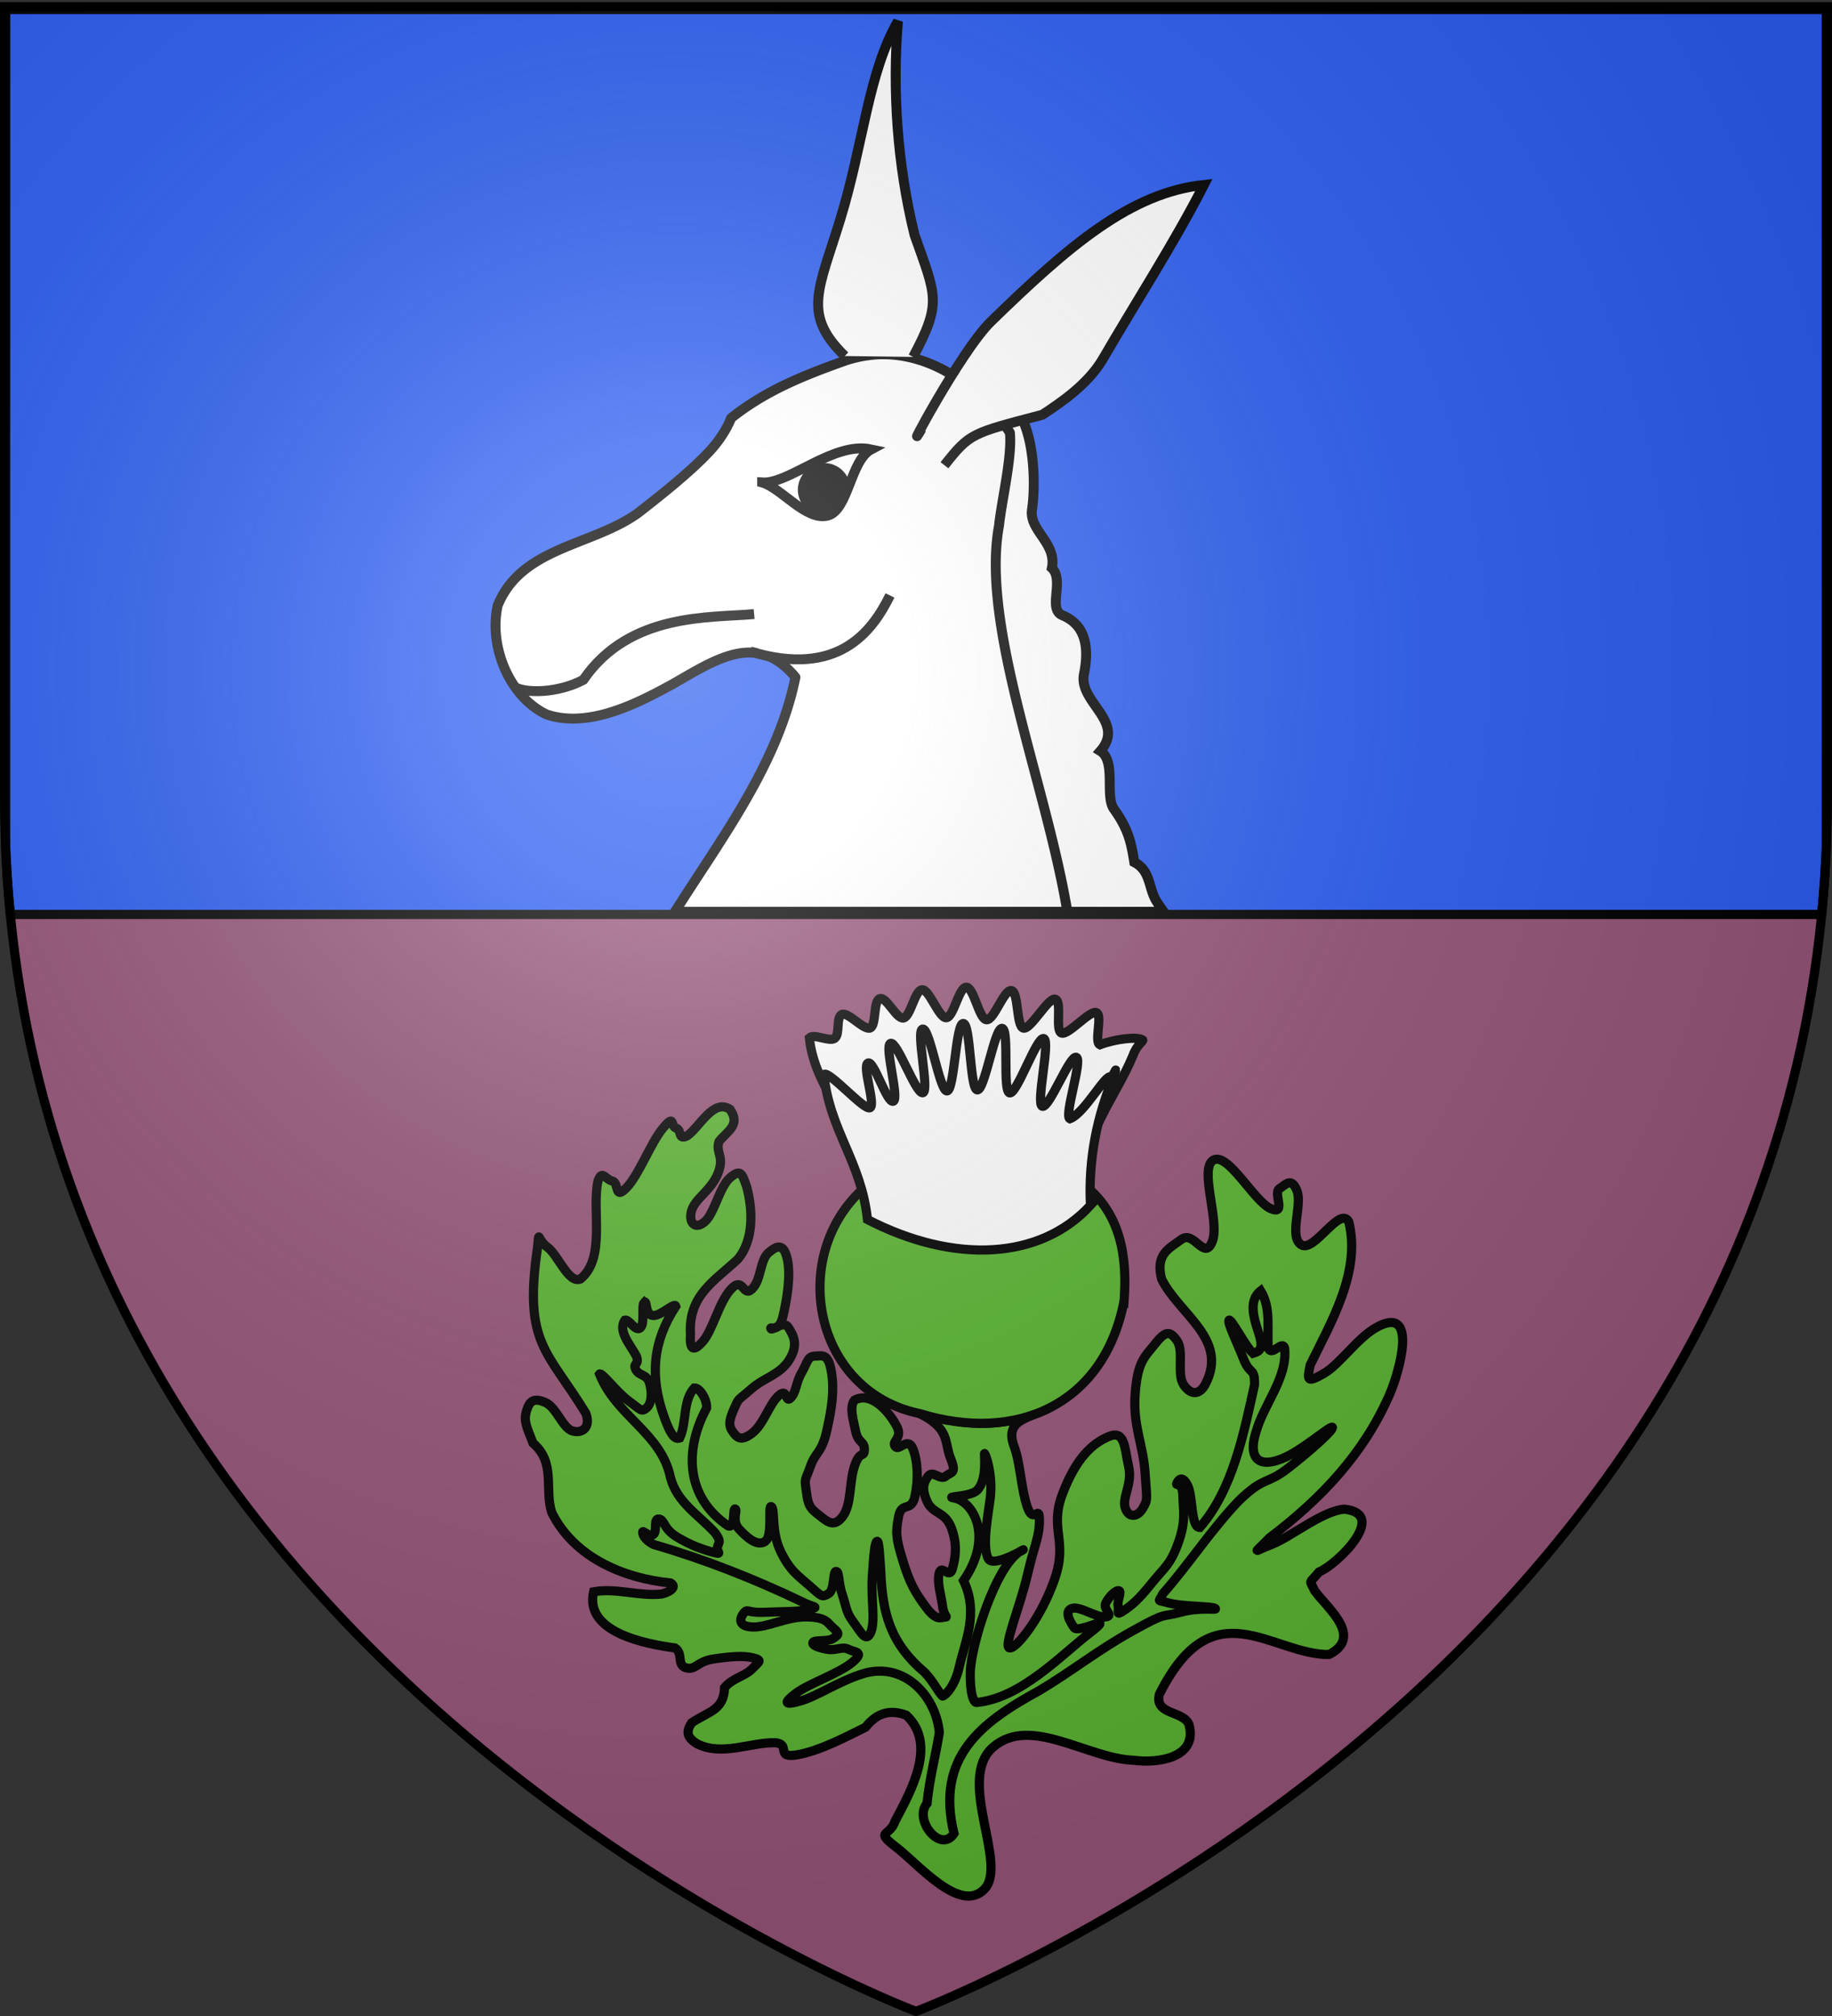
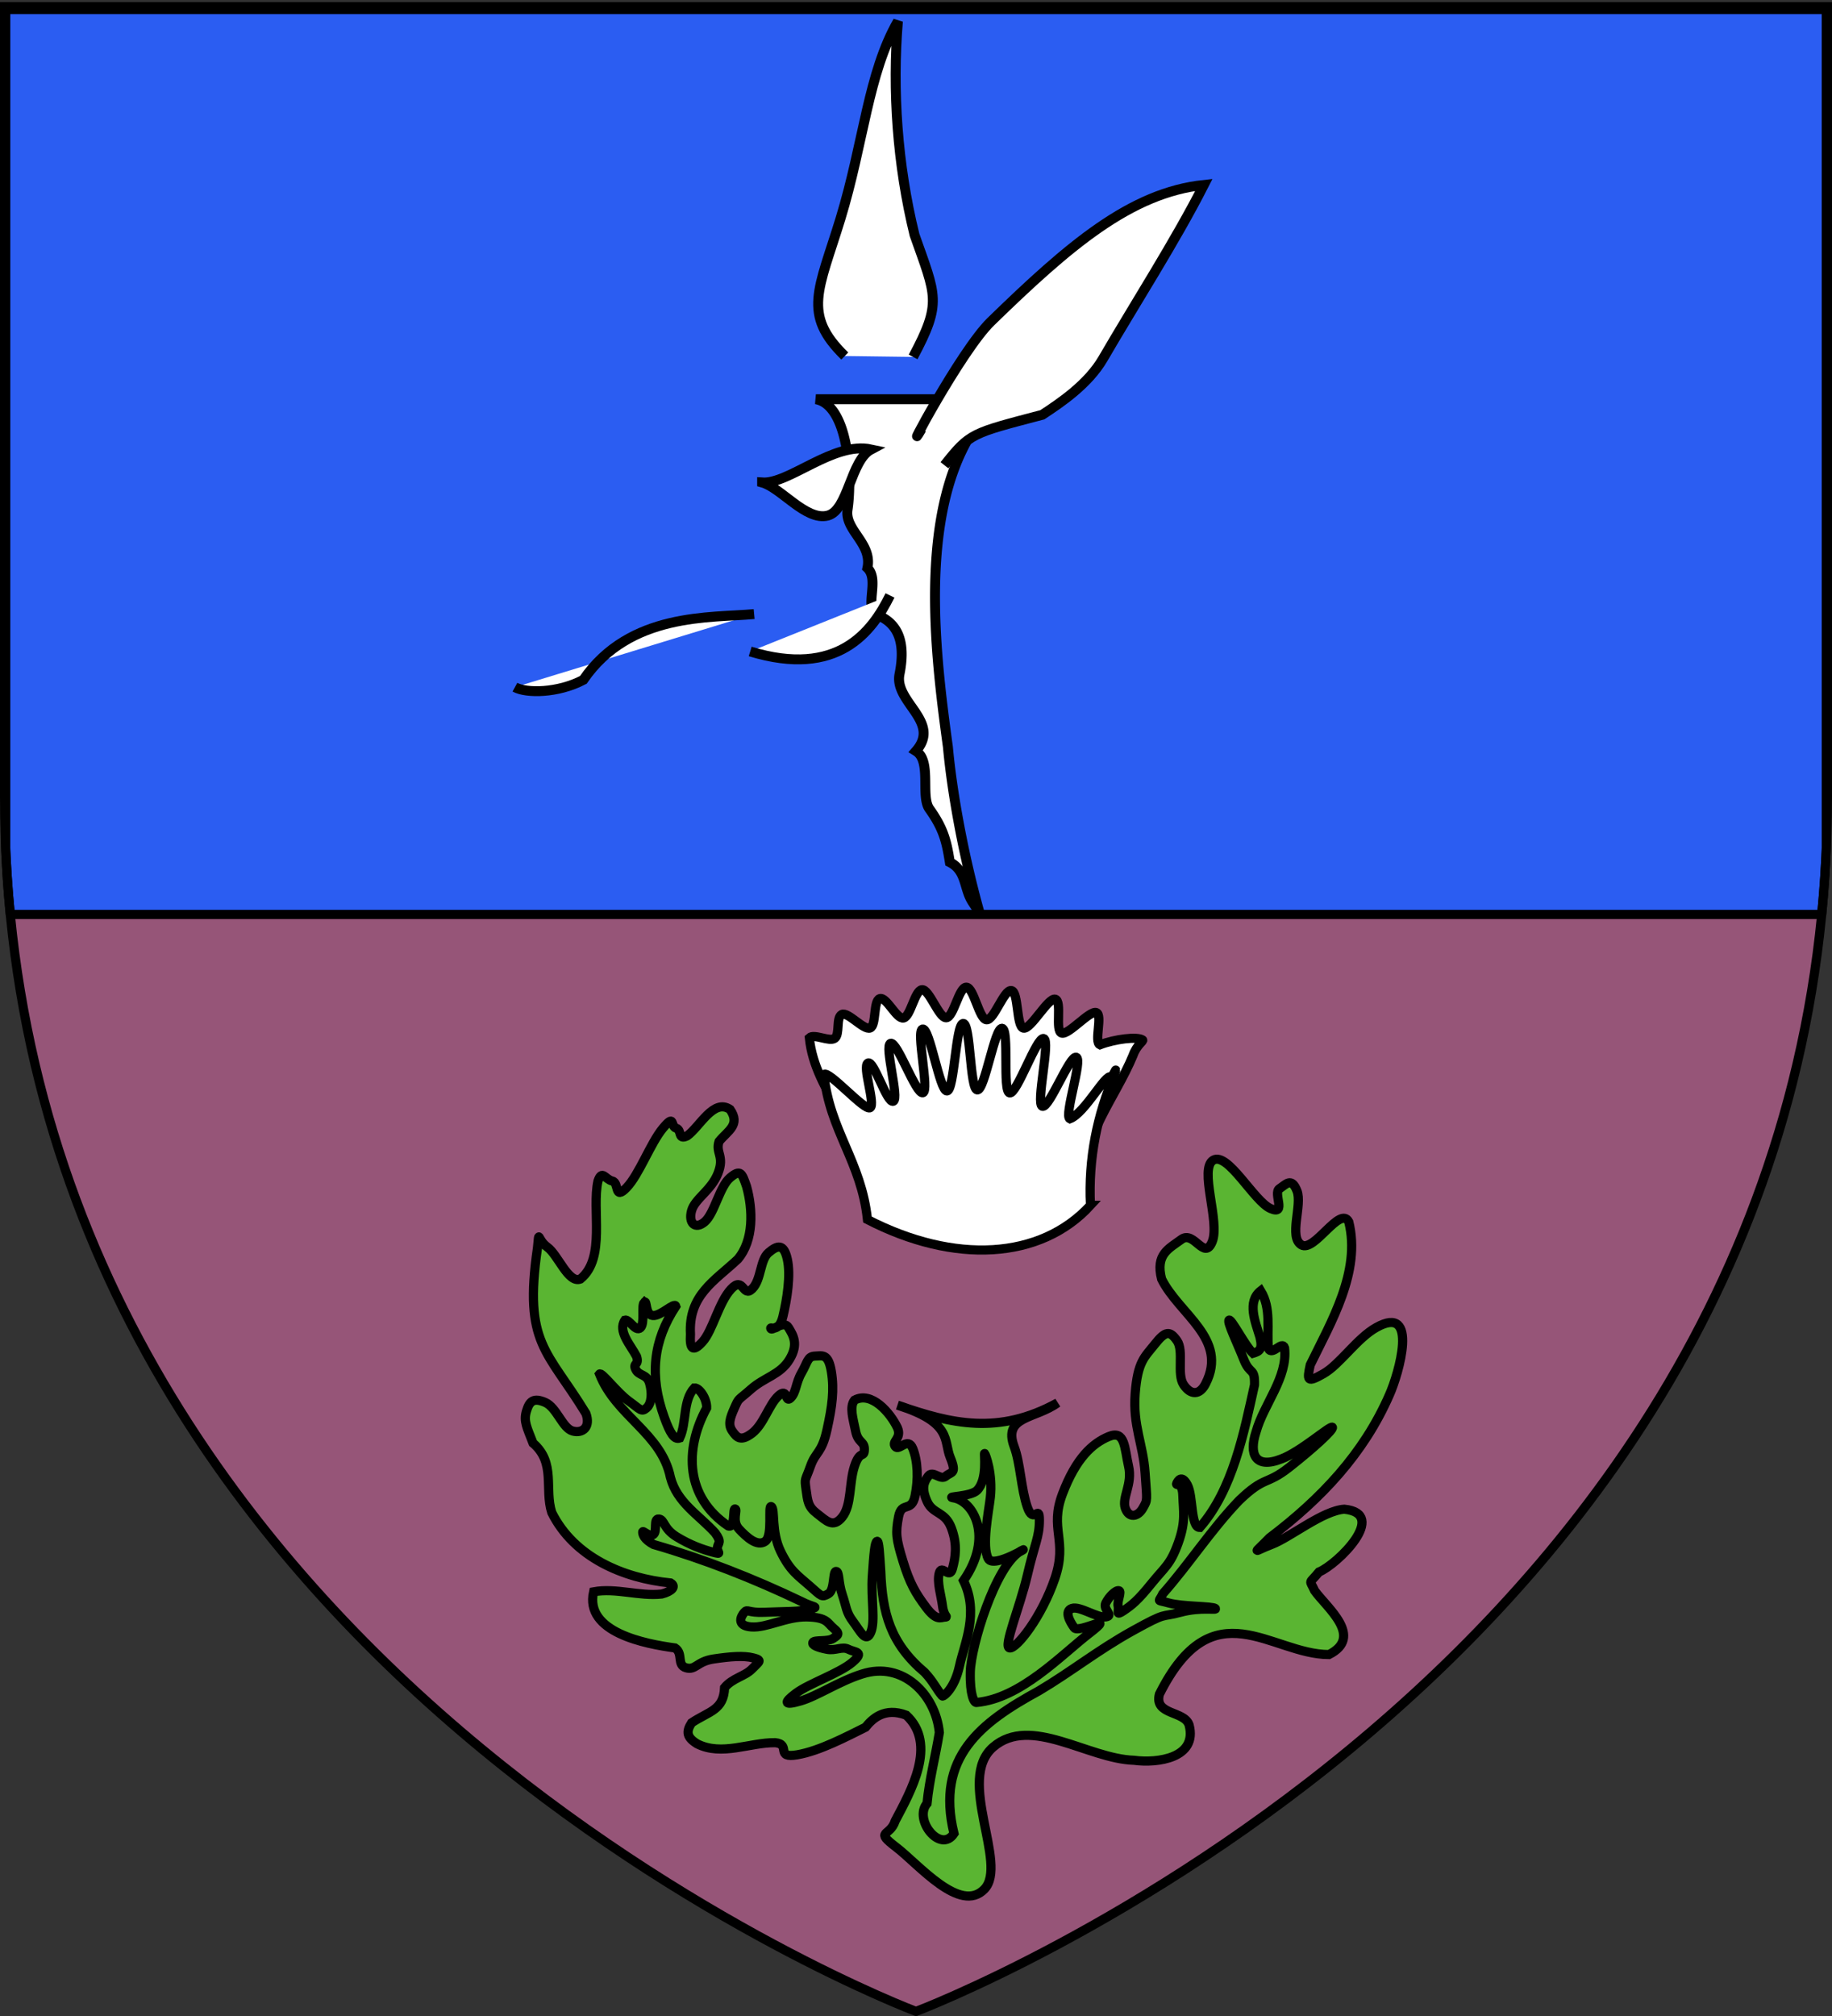
<svg xmlns="http://www.w3.org/2000/svg" xmlns:xlink="http://www.w3.org/1999/xlink" height="660" width="600" version="1.0">
  <rect width="100%" height="100%" fill="#333333" stroke="none" />
  <defs>
    <radialGradient xlink:href="#a" id="b" gradientUnits="userSpaceOnUse" gradientTransform="matrix(1.353 0 0 1.349 -77.63 -85.747)" cx="221.445" cy="226.331" fx="221.445" fy="226.331" r="300" />
    <linearGradient id="a">
      <stop style="stop-color:white;stop-opacity:.314" offset="0" />
      <stop offset=".19" style="stop-color:white;stop-opacity:.251" />
      <stop style="stop-color:#6b6b6b;stop-opacity:.125" offset=".6" />
      <stop style="stop-color:black;stop-opacity:.125" offset="1" />
    </linearGradient>
  </defs>
  <g style="display:inline">
    <path style="fill:#965578;fill-opacity:1;fill-rule:evenodd;stroke:none;stroke-width:1px;stroke-linecap:butt;stroke-linejoin:miter;stroke-opacity:1" d="M300 658.5s298.5-112.32 298.5-397.772V2.176H1.5v258.552C1.5 546.18 300 658.5 300 658.5z" />
    <path style="fill:#2b5df2;fill-opacity:1;fill-rule:nonzero;stroke:#000;stroke-width:3;stroke-linecap:round;stroke-linejoin:round;stroke-miterlimit:4;stroke-dasharray:none;stroke-dashoffset:0;stroke-opacity:1" d="M1.875 3.125v274.938c.31 7.207.816 14.334 1.5 21.312h593.25a391.593 391.593 0 0 0 1.5-21.313V3.125H1.875z" />
  </g>
-   <path d="M327.619 132.69c-28.96 25.272-21.583 81.54-17.168 113.868 1.203 13.298 4.575 33.478 10.271 53.95h60.407a53.153 53.153 0 0 1-2.348-3.424c-2.743-4.393-1.817-9.978-7.288-12.815-1.06-6.61-1.948-10.815-6.7-17.462-2.978-4.164.822-15.695-4.403-18.929 8.43-9.64-7.228-15.97-5.38-25.19 1.968-9.824-.043-16.337-7.093-19.27-4.862-2.024.77-11.46-3.423-15.457 1.712-8.111-7.513-12.314-6.506-19.076 1.662-11.16.17-34.29-10.37-36.195z" style="fill:#fff;fill-opacity:1;fill-rule:evenodd;stroke:#000;stroke-width:3.247;stroke-linecap:butt;stroke-linejoin:miter;stroke-miterlimit:4;stroke-dasharray:none;stroke-opacity:1" transform="translate(0 -2)" />
-   <path d="M287.413 118.017c-1.126.053-2.243.186-3.375.342a38.986 38.986 0 0 0-7.777 1.907c-13.206 4.725-25.605 9.662-36.83 18.636 0 0-1.826 5.146-6.8 10.565-6.557 7.145-17.283 15.507-23.624 20.445-14.99 10.852-38.246 11.07-46.027 30.375-2.99 13.698 4.156 30.151 16.141 35.657 13.58 4.445 28.969-3.278 40.989-9.88 13.917-7.871 27.71-17.718 40.401-2.348-5.761 28.457-24.184 52.581-39.472 76.792H349.58c-6.943-41.832-28.436-93.568-22.401-126.34.865-8.31 4.344-22.435 3.57-30.521-10.276-15.874-26.44-26.433-43.336-25.63z" style="fill:#fff;fill-opacity:1;fill-rule:nonzero;stroke:#000;stroke-width:3.247;stroke-linecap:round;stroke-linejoin:round;stroke-miterlimit:4;stroke-dasharray:none;stroke-dashoffset:0;stroke-opacity:1" transform="translate(0 -2)" />
+   <path d="M327.619 132.69c-28.96 25.272-21.583 81.54-17.168 113.868 1.203 13.298 4.575 33.478 10.271 53.95a53.153 53.153 0 0 1-2.348-3.424c-2.743-4.393-1.817-9.978-7.288-12.815-1.06-6.61-1.948-10.815-6.7-17.462-2.978-4.164.822-15.695-4.403-18.929 8.43-9.64-7.228-15.97-5.38-25.19 1.968-9.824-.043-16.337-7.093-19.27-4.862-2.024.77-11.46-3.423-15.457 1.712-8.111-7.513-12.314-6.506-19.076 1.662-11.16.17-34.29-10.37-36.195z" style="fill:#fff;fill-opacity:1;fill-rule:evenodd;stroke:#000;stroke-width:3.247;stroke-linecap:butt;stroke-linejoin:miter;stroke-miterlimit:4;stroke-dasharray:none;stroke-opacity:1" transform="translate(0 -2)" />
  <path d="M276.678 118.555c-14.078-13.706-8.522-21.723-1.4-45.004 7.592-24.823 9.044-47.668 18.8-64.588-1.87 22.521-.21 46.98 5.447 69.971 7.027 19.968 9.075 22.05-.47 39.91M301.803 142.458c-7.01 12.074 12.747-25.465 22.731-35.18 25.528-24.839 45.727-42.196 69.749-44.739-9.327 18.359-22.77 39.215-33.013 56.855-4.9 8.439-14.008 14.529-19.896 18.396-23.202 6.112-23.657 5.924-32.054 16.52M245.699 215.277c28.648 8.715 39.897-6.383 45.78-18.34M168.642 226.975c3.732 2.04 14.03 1.999 22.402-2.395 15.205-22.153 41.603-20.208 55.943-21.544M249.603 159.95c8.773.643 23.424-13.502 35.701-10.82-6.779 3.583-7.478 19.955-14.239 21.668-7.107 1.801-15.254-9.118-21.462-10.847z" style="fill:#fff;fill-opacity:1;fill-rule:evenodd;stroke:#000;stroke-width:3.247;stroke-linecap:butt;stroke-linejoin:miter;stroke-miterlimit:4;stroke-dasharray:none;stroke-opacity:1" transform="translate(0 -2)" />
-   <path transform="scale(2.188) rotate(30.142 -569.457 821.748)" d="M-343.031-173.446a3.157 3.157 0 1 1-6.313 0 3.157 3.157 0 1 1 6.313 0z" style="fill:#000;fill-opacity:1;stroke:#000;stroke-width:1.484;stroke-miterlimit:4;stroke-dasharray:none;stroke-opacity:1" />
  <path d="M293.55 604.769c7.3 5.588 20.911 21.902 28.843 13.7 7.932-8.202-9.374-35.963 2.884-46.509 12.258-10.545 31.006 3.876 46.148 4.327 7.757 1.053 20.813-.777 18.027-11.537-1.532-4.777-11.537-3.155-9.734-10.095 17.626-35.209 36.488-13.017 55.522-12.98 11.506-5.823-.708-15.366-4.687-20.91-1.713-3.876-2.073-1.893 1.442-6.13 6.046-2.496 22.85-19.045 8.292-20.55-7.03.45-17.666 9.194-23.795 11.537-6.129 2.344-6.31 3.606-.721-2.163 16.794-12.716 30.827-27.436 39.298-46.87 2.998-6.69 9.839-29.945-4.326-21.992-6.31 3.515-11.898 12.078-17.306 15.143-5.408 3.064-5.408 2.253-4.326-2.885 6.814-14.015 16.701-30.55 12.618-46.869-2.884-5.408-11.266 10.095-15.503 7.571-4.236-2.524.361-13.07-1.442-17.666-1.802-4.597-3.605-2.163-5.768-.721-2.163 1.442 2.523 8.833-2.885 6.49-5.407-2.344-13.97-18.568-18.747-15.864-4.777 2.704 2.253 20.19-.36 26.68-2.615 6.49-5.95-3.786-10.096-.721-4.146 3.064-8.562 4.867-6.49 12.979 5.702 11.54 21.926 19.593 14.422 34.25-1.893 3.786-4.867 3.876-7.21.361-2.344-3.515.18-11.086-2.164-14.421-2.343-3.335-3.785-3.245-7.21 1.081-3.426 4.327-5.679 5.679-6.49 16.224-.811 10.546 2.614 16.585 3.245 25.959.63 9.374.901 8.652-.721 11.537-1.623 2.884-4.597 3.425-5.769 0-1.172-3.425 2.434-7.842 1.082-13.7-1.352-5.86-1.082-11.988-6.49-9.735s-10.726 7.12-15.142 18.748c-4.417 11.627 1.802 15.142-2.524 27.76-4.326 12.62-12.529 22.985-14.782 22.714-2.253-.27 3.335-13.34 5.769-23.795 2.433-10.455 3.965-12.438 3.965-18.026 0-5.589-1.892 1.712-3.965-4.327s-2.254-14.331-4.327-19.83c-3.697-9.994 7.015-9 14.241-14.276-19.357 10.625-34.708 6.952-52.421.757 18.153 5.732 15.016 11.627 17.27 17.125 2.253 5.498.36 4.597-1.443 6.13-1.803 1.532-4.236-2.074-5.768 0-1.533 2.072-2.254 4.055-.36 8.292 1.892 4.236 5.858 3.154 7.93 8.652 2.074 5.498 1.353 9.645.361 13.34-.991 3.696-3.515-1.622-4.326 1.442-.811 3.065.63 7.21 1.082 10.816.45 3.606 2.073 3.515.72 3.606-1.351.09-2.703 1.352-6.128-3.245-3.426-4.597-5.318-7.752-7.572-15.143-2.253-7.39-2.433-9.103-1.442-14.421.992-5.318 4.236-1.262 5.408-6.85 1.172-5.588.902-11.447-.72-15.503-1.623-4.056-4.508.991-5.77-.721-1.261-1.713 2.254-2.614.722-6.13-2.352-4.903-8.482-12.07-14.061-9.013-1.713 2.254-.45 6.04.36 10.095.812 4.056 2.975 3.245 2.885 6.13-.09 2.884-1.442-.09-3.245 5.407-1.803 5.499-.901 12.71-3.966 16.585-3.065 3.876-5.318 1.172-8.292-1.082-2.975-2.253-3.065-4.056-3.606-7.931-.54-3.876-.27-2.704 1.443-7.572 1.712-4.867 3.695-4.146 5.408-11.897 1.712-7.752 2.433-13.07 1.442-19.108-.992-6.04-2.975-5.138-5.408-5.048-2.434.09-2.344 1.983-4.327 5.408-1.983 3.425-1.712 6.4-3.605 8.292-1.893 1.893-.811-3.605-3.966-.72-3.155 2.884-4.867 9.373-8.653 12.257-3.785 2.885-5.047 1.352-6.49-.72-1.441-2.074-.81-4.147.722-7.572s.901-2.163 5.408-6.129c4.506-3.966 9.554-4.687 12.618-9.734 3.065-5.048 1.172-7.932-.36-10.456-1.532-2.524-5.318 1.262-5.769.36-.45-.9 2.614 1.713 3.966-3.965 1.352-5.679 2.614-13.52 1.442-18.748-1.171-5.228-3.244-4.597-6.129-2.163-2.884 2.434-2.343 8.923-5.408 11.898-3.064 2.974-2.794-4.327-6.85 0-4.056 4.326-6.039 13.61-9.374 17.305-3.335 3.696-4.236 2.163-3.966-2.524-.694-12.747 7.809-17.305 15.503-24.516 5.294-6.22 4.964-16.238 2.885-23.795-1.533-4.417-1.983-5.769-5.408-2.884-3.425 2.884-5.138 11.717-8.293 14.421-3.154 2.704-5.408.36-4.326-3.605 1.081-3.966 6.4-6.58 8.653-12.258 2.253-5.679-.902-6.67.36-10.456 2.942-3.548 7.057-5.418 3.606-10.455-5.416-3.712-9.953 5.748-14.061 8.652-3.155 1.533-1.623-1.892-3.606-2.523-1.982-.631-.27-4.868-4.326 0-4.056 4.867-7.751 15.142-11.898 19.468-4.146 4.327-2.343-1.622-4.686-2.163-2.344-.54-3.335-3.875-4.687 0-2.117 9.385 2.702 25.242-5.769 32.088-3.966 1.532-7.3-7.932-10.816-10.456-3.515-2.523-2.524-6.219-3.245.36-4.561 31.414 3.261 33.394 15.864 54.08 1.622 4.417-.992 6.67-4.327 5.77-3.335-.902-5.227-7.752-9.013-9.374-3.786-1.623-5.138-.451-6.13 2.884-.99 3.335.181 5.318 2.164 10.455 7.536 6.463 3.656 14.989 6.13 22.714 7.305 14.68 23.39 21.523 38.937 23.074 1.983 1.172.27 2.794-2.884 3.605-7.496.813-15.014-2.07-22.354-.72-3.032 13.332 17.057 17.076 26.68 18.386 2.794 1.803.45 5.589 3.605 6.49 3.155.901 3.515-2.073 9.014-2.884 5.498-.811 9.824-1.172 12.979-.36 3.154.81 1.983 1.171-.36 3.605-2.344 2.433-6.4 2.974-9.014 6.129-.276 7.438-5.092 7.711-10.816 11.537-1.893 2.974-1.532 4.777 1.803 6.85 8.06 4.122 17.19-.445 25.597-.36 5.318.54-.18 5.227 7.211 3.965 7.391-1.262 16.314-6.039 22.353-9.013 2.284-2.822 6.222-6.62 13.34-3.966 10.291 9.476 1.53 24.894-3.605 34.611-1.713 5.318-6.94 3.065.36 8.653z" style="fill:#5ab532;fill-opacity:1;fill-rule:evenodd;stroke:#000;stroke-width:3;stroke-linecap:butt;stroke-linejoin:miter;stroke-miterlimit:4;stroke-dasharray:none;stroke-opacity:1" />
-   <path style="fill:#5ab532;fill-opacity:1;fill-rule:evenodd;stroke:#000;stroke-width:3;stroke-linecap:butt;stroke-linejoin:miter;stroke-miterlimit:4;stroke-dasharray:none;stroke-opacity:1" d="M368.14 425.943c.652-9.196 1.197-27.273-13.3-38.215-2.357-.772-73.172-5.376-71.745 1.081-25.114 22.084-16.844 66.74 18.17 73.982 31.434 9.694 60.314-2.817 66.874-36.848z" />
  <path d="M354.84 387.728c-.731-15.406 10.503-28.407 16.225-42.183 1.217-3.515 3.626-4.771 3.143-5.092-1.785-1.187-9.014-.297-13.97 1.588-2.002-.96.97-9.69-1.168-10.54-2.137-.85-9.131 7.443-11.38 6.712-2.248-.732.25-10.488-2.087-11.094-2.336-.607-7.991 9.957-10.392 9.484-2.4-.473-1.547-11.982-3.99-12.315-2.442-.332-5.656 9.755-8.117 9.571-2.46-.184-4.167-10.64-6.623-10.667-2.456-.028-4.146 9.866-6.573 10-2.428.136-5.593-9.488-7.969-9.181-2.376.306-3.712 8.775-6.013 9.26-2.302.485-5.57-7.015-7.774-6.344-2.204.67-1.073 8.755-3.156 9.62-2.083.864-7.381-5.491-9.32-4.426-1.94 1.066-.52 6.525-2.292 7.8-1.771 1.274-6.735-1.635-8.316-.144 1.883 18.426 18.027 29.733 18.027 49.032 28.13 3.434 50.236 1.445 71.746-1.081z" style="fill:#fff;fill-opacity:1;fill-rule:evenodd;stroke:#000;stroke-width:3;stroke-linecap:butt;stroke-linejoin:miter;stroke-miterlimit:4;stroke-dasharray:none;stroke-opacity:1" />
  <path d="M210.988 426.377c-1.01 1.01.315 6.877-1.262 8.328-1.577 1.452-3.66-2.902-5.047-2.523-2.478 3.574 1.87 8.19 3.785 11.861 1.01 3.029-1.325 2.082-.252 4.29 1.072 2.209 3.66 1.389 4.543 4.543.883 3.155.694 6.625-1.01 8.076-1.703 1.451-1.956.505-5.804-2.271-3.85-2.776-8.96-9.653-9.59-8.833 5.521 13.877 20.236 19.3 23.218 33.818 2.14 8.277 9.371 12.35 14.637 18.17 2.335 3.155.947 3.218.757 4.796-.189 1.577 1.83 2.397-1.514 1.514-3.344-.883-7.445-2.334-11.861-5.047-4.417-2.713-3.912-5.616-5.805-5.805-1.893-.19-.442 3.975-1.767 5.047-1.325 1.073-3.533-1.577-3.533-.757s.505 2.398 3.533 4.038c16.6 4.808 32.823 11.19 48.456 18.676 3.849 2.019 6.057 1.64 3.029 2.524-3.029.883-9.717.757-15.143 1.01-5.426.252-5.489-1.2-6.561 0-1.073 1.198-2.84 4.416 2.27 4.794 5.111.379 11.42-3.407 18.172-3.28 6.75.126 6.688 2.018 8.833 3.785 2.145 1.767 1.451 2.145-.253 3.28-1.703 1.137-6.057.38-6.561 1.263-.505.883 1.64 1.703 4.542 2.271 2.903.568 4.985-1.072 7.067 0 2.082 1.073 5.552.694 1.262 4.29-4.29 3.597-14.196 6.94-18.423 10.095-4.228 3.155-3.912 4.101 1.514 2.524s12.682-6.499 20.19-8.833c13.095-4.226 24.004 6.597 25.237 19.18-1.256 7.742-3.274 15.346-4.038 23.219-4.52 5.279 4.423 16.529 8.833 9.842-6.102-25.036 8.882-36.385 27.761-46.689 10.663-6.31 19.18-13.25 30.79-19.685 11.609-6.435 8.896-4.227 15.647-6.057 6.75-1.83 12.303-.505 11.357-1.262-.947-.757-10.852-.568-15.143-1.766-4.29-1.2-3.344-.126-2.019-3.029 8.648-9.806 15.875-21.039 24.985-30.537 8.518-8.202 8.77-4.858 16.405-10.852 7.634-5.994 14.763-12.43 14.132-13.123-.63-.694-10.284 7.95-16.656 10.347-8.65 3.43-10.711-1.59-8.329-8.833 2.49-9.075 10.457-17.762 9.338-27.509-.82-2.524-3.975 2.713-5.3.252-.568-6.354 1.024-13.128-2.523-18.928-4.534 3.586-1.77 10.15-.253 15.143 1.014 4.18-.25 4.687-2.271 5.3-2.524-2.335-7.067-11.357-7.824-10.852-.757.504 2.713 7.57 4.795 12.87 2.083 5.3 3.66 2.461 3.534 8.329-3.512 15.79-7.096 34.292-17.919 46.69-3.028 0-2.145-10.285-4.038-13.881-1.893-3.597-3.154-1.388-3.533-.505-.379.883 1.893-.82 2.019 4.038.126 4.858 1.073 8.202-1.514 15.395-2.587 7.192-4.354 7.823-8.833 13.375-4.48 5.553-6.373 7.004-9.086 8.833-2.713 1.83-1.388.127-1.766-1.514-.379-1.64 1.261-4.795.252-5.047-1.01-.253-3.218 1.893-4.29 4.038-1.073 2.145 2.776 4.1 0 4.542-2.776.442-8.518-3.659-11.105-2.776-2.587.884-.694 4.29.757 6.31 1.451 2.019 14.449-5.49 5.048 1.766s-22.649 21.437-37.1 22.714c-.677.06-2.153-2.267-1.975-10.042.188-8.157 8.093-34.746 16.55-39.564 4.063-2.314-8.832 5.855-10.65 2.554-2.242-4.07.176-15.707.654-20.024.864-7.819-1.57-14.131-1.86-14.423-.328-.328 1.124 8.493-2.499 12.067-2.137 2.109-10.558 2.001-7.702 2.442 6.438.995 13.277 12.72 3.28 27.1 5.164 10.66.31 20.476-1.327 27.969-1.637 7.492-5.331 10.105-5.603 9.798-1.927-2.181-2.793-4.538-5.776-7.72-11.274-9.53-13.861-19.439-14.385-33.06-.379-5.553-.568-10.222-1.262-9.843-.694.378-1.01 3.912-1.514 11.357-.505 7.445 1.072 14.7-.505 18.423-1.578 3.722-3.47-.442-5.805-3.533-2.334-3.092-2.145-4.732-3.533-8.833s-.883-7.509-2.019-7.572c-1.136-.063-.379 6.12-2.524 7.32-2.145 1.198-2.145.946-6.057-2.525-3.912-3.47-6.435-4.858-9.59-11.356-3.155-6.499-1.767-13.818-3.028-14.638-1.262-.82.63 9.527-2.02 11.357s-6.12-1.388-8.58-4.038c-2.46-2.65-.379-6.31-1.262-6.562-.883-.252.19 6.373-2.271 5.552-13.887-9.374-14.481-24.888-7.067-38.613.126-2.965-2.334-6.688-4.038-6.561-3.845 4.166-2.455 11.473-4.795 16.404-1.766.63-3.155-1.578-5.047-6.814-4.894-13.632-3.658-24.965 3.785-36.342-.441-1.451-4.984 3.344-7.57 3.028-2.588-.315-1.768-5.3-2.777-4.29z" style="fill:#5ab532;fill-opacity:1;fill-rule:evenodd;stroke:#000;stroke-width:3;stroke-linecap:butt;stroke-linejoin:miter;stroke-miterlimit:4;stroke-dasharray:none;stroke-opacity:1" />
  <path style="fill:#fff;fill-opacity:1;fill-rule:evenodd;stroke:#000;stroke-width:3;stroke-linecap:butt;stroke-linejoin:miter;stroke-miterlimit:4;stroke-dasharray:none;stroke-opacity:1" d="M357.132 394.603c-.731-15.406 2.154-29.225 7.876-43 1.217-3.516-.665 1.285-1.147.964-1.785-1.187-8.51 11.816-13.465 13.702-2.003-.96 4.25-19.28 2.112-20.13-2.137-.85-8.878 16.78-11.127 16.049-2.248-.732 2.773-21.592.437-22.198-2.336-.606-8.749 18.285-11.15 17.812-2.4-.473-.033-20.815-2.475-21.147-2.442-.333-5.657 20.354-8.117 20.17-2.46-.184-2.149-21.744-4.604-21.772-2.456-.028-2.884 21.98-5.312 22.115-2.428.136-5.592-20.593-7.969-20.286-2.376.306 2.346 20.384.044 20.87-2.302.484-8.346-16.859-10.55-16.188-2.204.671 2.965 18.093.882 18.958-2.083.865-6.371-13.567-8.31-12.501-1.94 1.066 2.508 13.339.737 14.613-1.772 1.275-13.57-12.35-15.151-10.86 1.883 18.427 12.242 28.438 14.261 47.484 28.435 14.657 56.634 13.216 73.028-4.655z" />
-   <path d="M300 658.5s298.5-112.32 298.5-397.772V2.176H1.5v258.552C1.5 546.18 300 658.5 300 658.5z" style="opacity:1;fill:url(#b);fill-opacity:1;fill-rule:evenodd;stroke:none;stroke-width:1px;stroke-linecap:butt;stroke-linejoin:miter;stroke-opacity:1" />
  <path d="M300 658.5S1.5 546.18 1.5 260.728V2.176h597v258.552C598.5 546.18 300 658.5 300 658.5z" style="opacity:1;fill:none;fill-opacity:1;fill-rule:evenodd;stroke:#000;stroke-width:3;stroke-linecap:butt;stroke-linejoin:miter;stroke-miterlimit:4;stroke-dasharray:none;stroke-opacity:1" />
</svg>